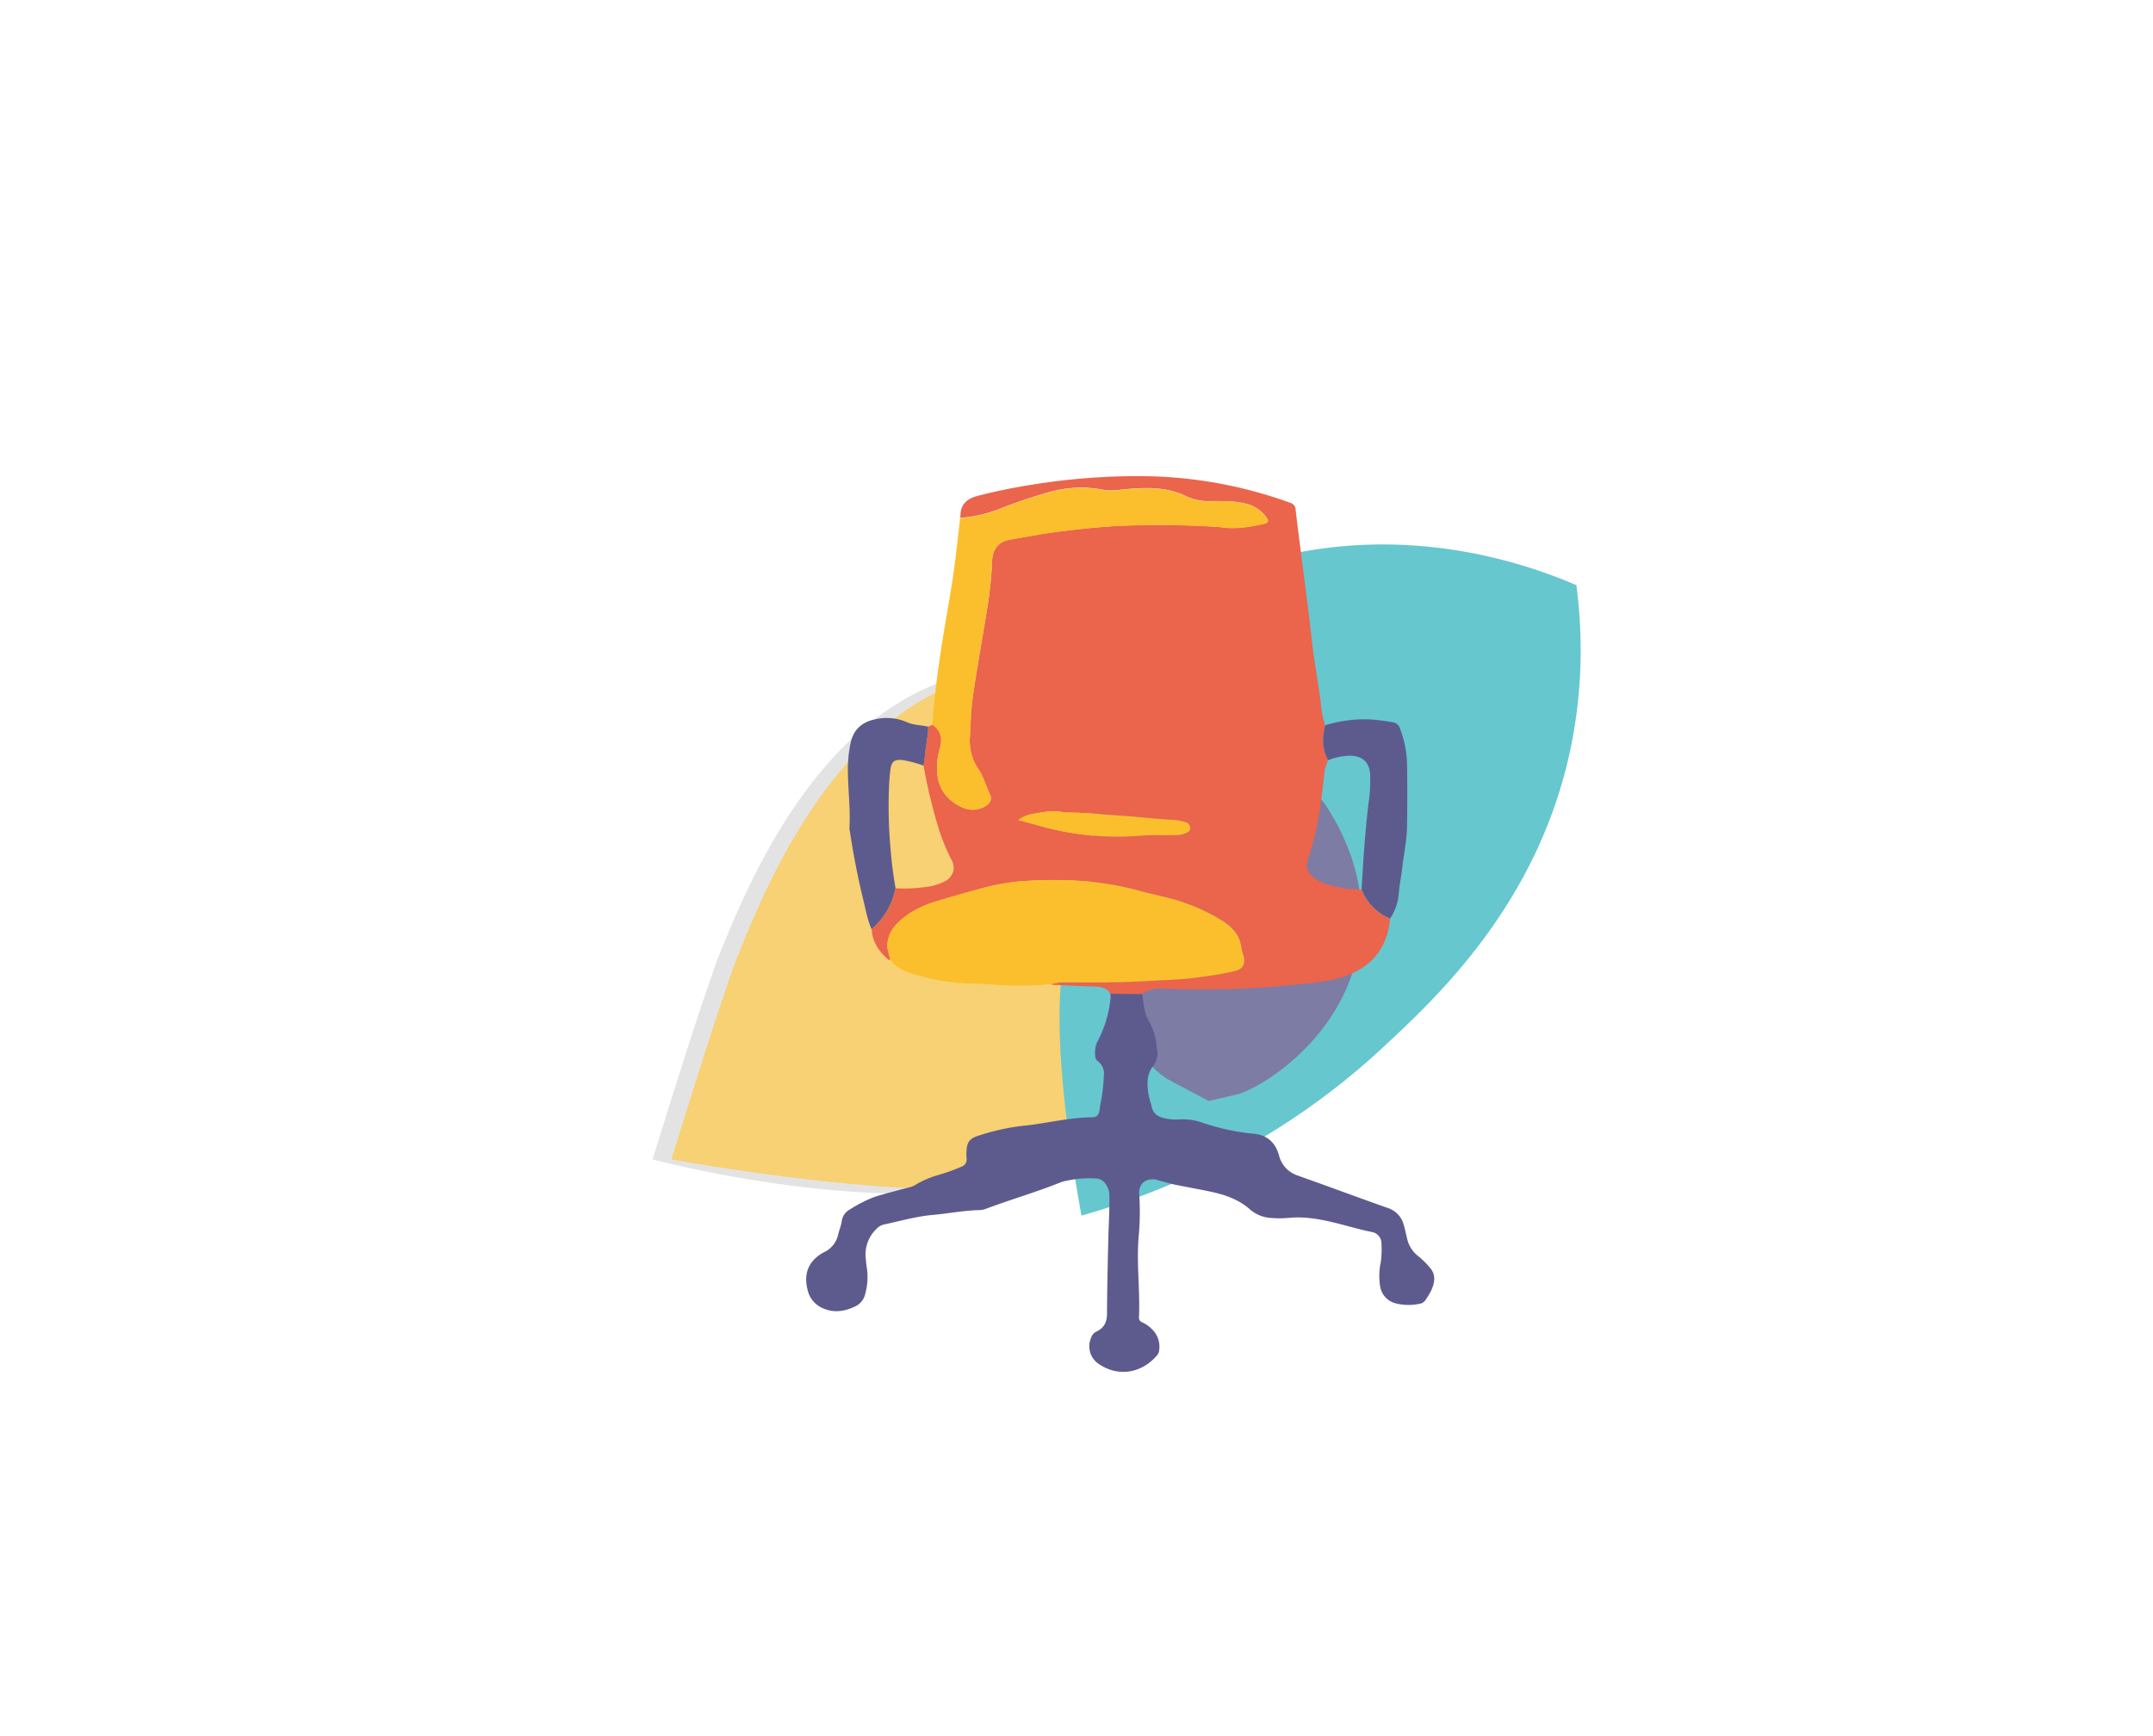
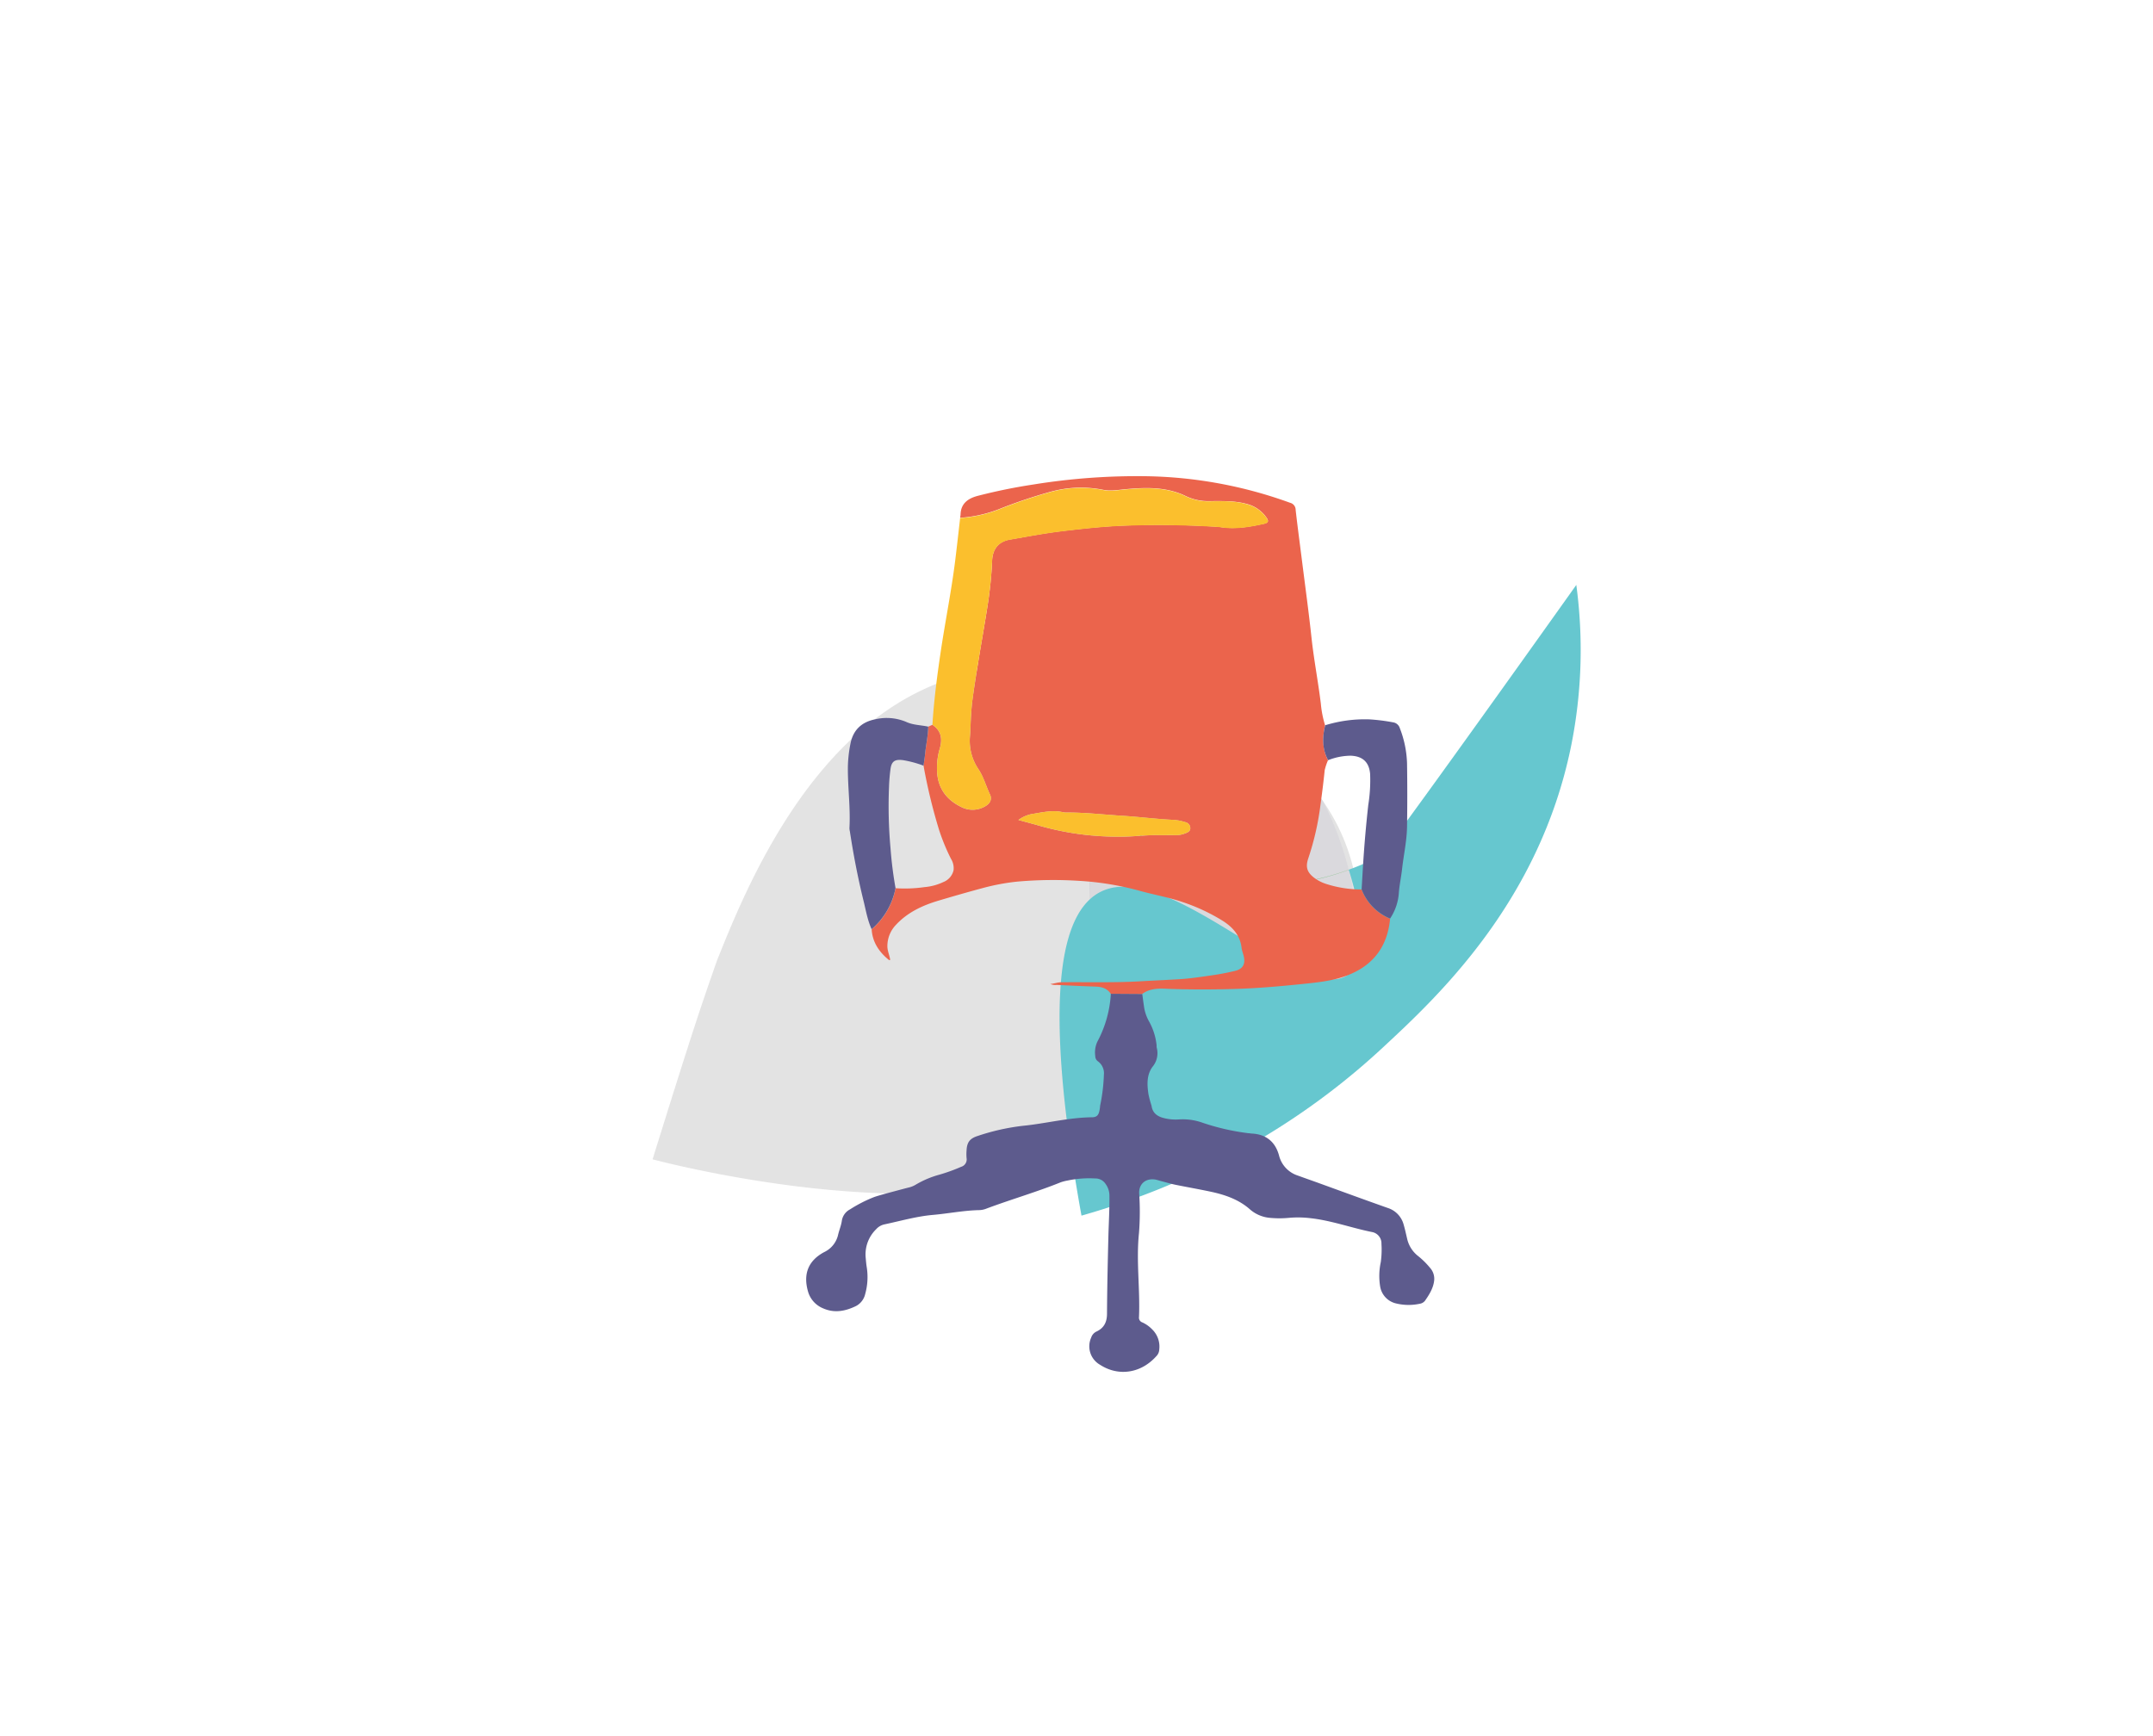
<svg xmlns="http://www.w3.org/2000/svg" id="Calque_1" data-name="Calque 1" viewBox="0 0 729.49 588.18">
  <defs>
    <style>.cls-1{opacity:0.8;}.cls-2{fill:#515151;}.cls-2,.cls-3,.cls-4{isolation:isolate;}.cls-2,.cls-3{opacity:0.2;}.cls-3{fill:#1a1831;}.cls-4,.cls-8{fill:#fbbf2d;}.cls-4{opacity:0.8;}.cls-5{fill:#40b9c3;}.cls-6{fill:#5d5b8d;}.cls-7{fill:#eb644c;}</style>
  </defs>
  <g class="cls-1">
    <path class="cls-2" d="M409.57,373.09a68.37,68.37,0,0,1-7,1.36c-14,9.32-34.42,21.65-61.41,27.05q-4,.79-8.05,1.35c-49.48,6.84-112-10-112-10,8.77-28.22,14.18-45.18,17.54-55S243,325.31,243,325.31c9.51-23.68,31.59-79,77.79-94.89a96.67,96.67,0,0,1,34-4.76,129.42,129.42,0,0,1,41.1,8.2,72.74,72.74,0,0,0-14.66,17.06,70.2,70.2,0,0,0-8.37,19.54l0,0c-10.91,38.58,3.12,88.35,32.66,101.15A37.55,37.55,0,0,0,409.57,373.09Z" />
    <path class="cls-3" d="M457,294.72c-11.9,4.36-24,6-35.93,4.06-17.7-2.93-34.27-13.21-48.26-28.32a70.2,70.2,0,0,1,8.37-19.54,72.74,72.74,0,0,1,14.66-17.06,117.73,117.73,0,0,1,35.61,20.54,69.5,69.5,0,0,1,16.74,16.93A106.64,106.64,0,0,1,457,294.72Z" />
    <path class="cls-3" d="M457.21,330c-7.13,21.4-25.31,37.6-47.64,43.09a37.55,37.55,0,0,1-4.11-1.53c-29.54-12.8-43.57-62.57-32.66-101.15l0,0c0,.05,0,.1,0,.15,14,15.14,30.59,25.63,48.3,28.37,11.9,1.85,24,.19,35.94-4.22A72.31,72.31,0,0,1,457.21,330Z" />
    <path class="cls-2" d="M457.21,330a72.31,72.31,0,0,0-.17-35.24c-11.92,4.41-24,6.07-35.94,4.22-17.71-2.74-34.31-13.23-48.3-28.37,0-.05,0-.1,0-.15,14,15.11,30.56,25.39,48.26,28.32,11.91,1.9,24,.3,35.93-4.06a106.64,106.64,0,0,0-8.81-23.39,68.34,68.34,0,0,1,10.33,22.82s0,0,0,0A64.66,64.66,0,0,1,457.21,330Z" />
-     <path class="cls-4" d="M457.21,330c-5.15,19.88-19,34.43-35.32,45C392,394.48,354,400.48,347.55,401.5a129,129,0,0,1-14.48,1.35c-41.95,1.8-105.57-10-105.57-10,4.39-14.11,7.93-25.4,10.8-34.4s5.07-15.68,6.75-20.58c3.22-9.8,4.38-12.58,4.38-12.58,9.51-23.68,31.59-79,77.8-94.89a93.6,93.6,0,0,1,27.54-4.76,125.86,125.86,0,0,1,43,6.61C413,237.29,427,245,437.92,254.4a134.62,134.62,0,0,1,10.3,16.93,69.5,69.5,0,0,0-16.74-16.93,117.73,117.73,0,0,0-35.61-20.54,72.74,72.74,0,0,0-14.66,17.06,70.2,70.2,0,0,0-8.37,19.54l0,0c-10.91,38.58,3.12,88.35,32.66,101.15a37.55,37.55,0,0,0,4.11,1.53C431.9,367.6,450.08,351.4,457.21,330Z" />
    <path class="cls-4" d="M457,294.76c-11.92,4.41-24,6.07-35.94,4.22-17.71-2.74-34.31-13.23-48.3-28.37,0-.05,0-.1,0-.15,14,15.11,30.56,25.39,48.26,28.32,11.91,1.9,24,.3,35.93-4.06Z" />
    <path class="cls-5" d="M534.09,198.21a164.65,164.65,0,0,1-1.83,54.94c-10.87,52.76-45.34,84.76-63.83,101.92-37.16,34.5-77.11,49.8-102,56.86-13.54-75.17-6.9-103.19,6.65-109.81,23.33-11.4,68.74,40,84.1,27.88,6.87-5.43,4.3-20.64-.17-35.24-11.92,4.41-24,6.07-35.94,4.22-17.71-2.74-34.31-13.23-48.3-28.37,0-.05,0-.1,0-.15,14,15.11,30.56,25.39,48.26,28.32,11.91,1.9,24,.3,35.93-4.06.51-.18,1-.37,1.52-.57,2-.76,3.94-1.59,5.89-2.5l1.42-.68c.58-.27,1.16-.55,1.73-.85l.3-.15C468.67,289.58,496.49,251.06,534.09,198.21Z" />
-     <path class="cls-5" d="M421.1,298.78c11.91,1.9,24,.3,35.93-4.06a106.64,106.64,0,0,0-8.81-23.39,69.5,69.5,0,0,0-16.74-16.93,117.73,117.73,0,0,0-35.61-20.54c-36.41,10.7-44.69,9.48-46,6.72-3.55-7.63,38.61-43.39,89.77-53.32,42.87-8.32,78.44,4.15,94.43,11,0,0,.41,11.47-.41,27.53-.42.65-.84,1.3-1.27,1.95-17.83,27.07-40.51,49.95-64.52,62.28l-.3.15-1.73.85-1.42.68q-2.93,1.38-5.88,2.53l-1.52.58c-5.56,2.07-35.3,7.2-35.94,4.22A.66.66,0,0,1,421.1,298.78Z" />
    <path class="cls-5" d="M414.15,297.5c-15.09-4.11-29.2-13.75-41.35-26.89,0-.05,0-.1,0-.15,14,15.11,30.56,25.39,48.26,28.32" />
-     <path class="cls-6" d="M460.41,321.07c-5.57,31.79-34.44,48.13-41.17,49.75l-9.67,2.27h0l-13.23-7C385,360,372.73,336,369.9,311.25c-3.85-33.68,10.76-60.12,16.74-66.95l9.23-10.44h0s26.33,10.71,41.38,24.59C439.79,260.79,466.51,286.25,460.41,321.07Z" />
  </g>
  <path class="cls-6" d="M372.75,374.66a59.71,59.71,0,0,0,1.27-10.4,5,5,0,0,0-2-4.61,2.17,2.17,0,0,1-.92-1.81,8.65,8.65,0,0,1,.73-4.89,38.83,38.83,0,0,0,4.55-16.21l10.65.07c.18,1.35.35,2.69.55,4a14.31,14.31,0,0,0,1.8,5.4,21.13,21.13,0,0,1,2.47,7.67c.07.39,0,.81.09,1.19a7.17,7.17,0,0,1-1.45,6.44c-2,2.73-1.85,6-1.37,9.24a34.4,34.4,0,0,0,1.05,3.92c.32,2.51,2,3.68,4.26,4.22a16.1,16.1,0,0,0,5,.44,20,20,0,0,1,8,1.11A77.93,77.93,0,0,0,423,384c.39,0,.79.1,1.19.12,4.82.26,7.89,2.79,9.16,7.36a9.58,9.58,0,0,0,6.38,6.87c2.09.76,4.2,1.5,6.3,2.25,8.08,2.93,16.14,5.89,24.24,8.75A8.1,8.1,0,0,1,475.6,415c.45,1.53.78,3.09,1.15,4.65a10.3,10.3,0,0,0,3.54,5.81,27.29,27.29,0,0,1,4.27,4.19,5.55,5.55,0,0,1,1.38,4.2c-.28,2.64-1.65,4.81-3.11,6.91A2.81,2.81,0,0,1,481,441.8a18,18,0,0,1-8.07-.14,7.06,7.06,0,0,1-5.32-5.86,22.07,22.07,0,0,1,.23-8.1,30.72,30.72,0,0,0,.23-6.21,3.89,3.89,0,0,0-3.18-4c-7-1.4-13.82-3.94-21-4.71a35.07,35.07,0,0,0-7.17-.1,33.9,33.9,0,0,1-6.45,0,11.83,11.83,0,0,1-6.9-3c-3.71-3.23-8.25-4.8-13-5.83-4-.86-8-1.55-12-2.36-1.64-.34-3.25-.82-4.87-1.24-.7-.18-1.38-.43-2.08-.55-3.2-.51-5.58,1.46-5.44,4.69a92.32,92.32,0,0,1-.06,13.41c-1,9.51.41,19,0,28.49a1.68,1.68,0,0,0,1.16,1.83,10.94,10.94,0,0,1,3.3,2.35,8.11,8.11,0,0,1,2.41,6.76,3.42,3.42,0,0,1-.71,2c-5.25,6.16-13.07,7.33-19.37,3.23a7.19,7.19,0,0,1-3-9.18,3.42,3.42,0,0,1,1.82-2.08c2.48-1.16,3.53-3.13,3.55-5.95.05-8.78.25-17.56.47-26.33.12-4.63.41-9.25.35-13.89a6.66,6.66,0,0,0-1.26-3.78,4.11,4.11,0,0,0-3.61-1.92,35.66,35.66,0,0,0-9.28.7,16.08,16.08,0,0,0-2.32.59c-8.29,3.35-16.9,5.81-25.26,8.95a7.08,7.08,0,0,1-2.33.49c-5.28.1-10.47,1.16-15.72,1.62-5.59.49-11,2.06-16.43,3.21a5.18,5.18,0,0,0-2.84,1.66,11.88,11.88,0,0,0-3.56,9.33c.11,1.19.19,2.39.39,3.57a21.34,21.34,0,0,1-.52,9,6.15,6.15,0,0,1-3.1,4.1c-3.55,1.73-7.24,2.5-11.06.84a8.76,8.76,0,0,1-5.24-5.81c-1.67-5.91.11-10.43,5.53-13.31a8.57,8.57,0,0,0,4.7-5.94c.37-1.55,1-3,1.24-4.62a5.24,5.24,0,0,1,2.79-3.91,46.28,46.28,0,0,1,8.3-4.22c1.26-.42,2.56-.76,3.84-1.13,2.51-.67,5-1.35,7.52-2a8.17,8.17,0,0,0,2.45-.93,32.36,32.36,0,0,1,8.12-3.46,59.72,59.72,0,0,0,7.42-2.68,2.6,2.6,0,0,0,1.83-2.94,15.39,15.39,0,0,1,0-2.63c.13-2.82,1.18-4.07,3.86-4.91a74.87,74.87,0,0,1,15.14-3.4c7.84-.77,15.53-2.81,23.46-2.9,1.6,0,2.26-.68,2.57-2.3A13.11,13.11,0,0,0,372.75,374.66Z" />
  <path class="cls-7" d="M387,336.81l-10.65-.07c-1.23-1.81-3-2.35-5.13-2.42-4.42-.15-8.84-.36-13.26-.57a4.38,4.38,0,0,1-2.09-.31c1.26-.11,2.46-.57,3.76-.59,8.94-.09,17.88.19,26.82-.33,4.3-.25,8.61-.43,12.9-.69,4-.23,7.91-.85,11.84-1.42,2.44-.35,4.86-.84,7.26-1.41,2.6-.63,3.54-2.21,3-4.8-.21-1-.65-2-.77-3-.49-4.29-3.05-7.07-6.5-9.24a64.15,64.15,0,0,0-13.65-6.34c-4.53-1.54-9.25-2.37-13.86-3.62a98.53,98.53,0,0,0-20.9-3.51,137.75,137.75,0,0,0-21.3.27,74.71,74.71,0,0,0-11.24,2.1c-5.08,1.36-10.13,2.81-15.17,4.31-5.5,1.63-10.6,4-14.57,8.31a10.38,10.38,0,0,0-2.82,6.91c-.07,1.75.74,3.25.95,4.9-.15,0-.36.09-.44,0-3.31-2.69-5.57-6-5.84-10.38a24.44,24.44,0,0,0,8.1-13.93,47.06,47.06,0,0,0,9.78-.37,18.62,18.62,0,0,0,6.43-1.73,5.62,5.62,0,0,0,3.44-4,6,6,0,0,0-.89-3.89,70,70,0,0,1-4-9.71,185.7,185.7,0,0,1-5.28-21.81c.18-1.34.41-2.67.53-4,.3-3.08,1-6.12,1.06-9.23l1.41-.63c3.07,2.05,3.46,4.86,2.46,8.18a23.1,23.1,0,0,0-.9,7.08c.11,5.87,2.95,10,8.1,12.53a8.36,8.36,0,0,0,8.46-.32c1.48-.9,2.13-2.31,1.39-3.86-1.34-2.81-2.12-5.85-3.86-8.49a17.16,17.16,0,0,1-2.94-11.12c.22-2.47.22-4.93.39-7.4.12-1.9.29-3.81.55-5.69q.84-5.91,1.81-11.78c1-6.35,2.17-12.69,3.15-19A134.74,134.74,0,0,0,336.15,190c.14-3.91,2.15-6.49,6-7.17,5.8-1,11.59-2.12,17.42-2.83,7-.85,14.09-1.63,21.15-1.91a317.92,317.92,0,0,1,32.08.42,3.91,3.91,0,0,1,.48.05c5.05.85,10,0,14.9-1.07,1.63-.37,1.81-.92.79-2.3a11.6,11.6,0,0,0-6.39-4.39c-4.14-1.16-8.37-1-12.59-1a17.54,17.54,0,0,1-8.12-1.66c-6.6-3.23-13.56-3-20.62-2.36-2.5.23-5,.71-7.58.17a38.7,38.7,0,0,0-17.93.75,170.09,170.09,0,0,0-17.43,5.9,44.55,44.55,0,0,1-13,2.86c.05-.39.13-.78.15-1.18.13-3.78,2.67-5.43,5.84-6.26A186.76,186.76,0,0,1,350,164.2a220.48,220.48,0,0,1,38.4-2.83,149.32,149.32,0,0,1,48.71,9A2.47,2.47,0,0,1,439,172.8c.67,5.94,1.48,11.87,2.22,17.8,1.07,8.47,2.23,16.92,3.14,25.4.81,7.54,2.27,15,3.18,22.5a35.35,35.35,0,0,0,1.43,7.26c-.93,4.06-1,8,1,11.84a19.55,19.55,0,0,0-1.13,3.39q-.6,5.83-1.42,11.64a92.74,92.74,0,0,1-4.12,18.16c-1,2.95-.51,4.76,2,6.67a13.52,13.52,0,0,0,3.82,2,38.77,38.77,0,0,0,12.23,1.94,17.48,17.48,0,0,0,9.65,9.91c-.88,9.42-5.71,15.86-14.57,19.24-4.76,1.81-9.76,2.33-14.77,2.85-7.38.76-14.78,1.43-22.21,1.68-7.91.26-15.81.27-23.72,0C392.64,334.9,389.63,334.89,387,336.81Zm-41.92-58.95c2.84.78,5.21,1.4,7.56,2.08a96.92,96.92,0,0,0,27.59,3.57c4.31,0,8.58-.65,12.89-.49,1.75.06,3.51,0,5.27,0a8.62,8.62,0,0,0,3.26-.65c.83-.3,1.67-.68,1.66-1.78a2.09,2.09,0,0,0-1.73-2,16.57,16.57,0,0,0-3.73-.75c-6-.28-11.88-1.05-17.83-1.42-6.11-.39-12.21-1.09-18.35-1.08a6.18,6.18,0,0,1-1.43-.09c-3.36-.8-6.64-.06-9.93.49A11.15,11.15,0,0,0,345.07,277.86Z" />
-   <path class="cls-8" d="M301.61,325.29c-.21-1.65-1-3.15-.95-4.9a10.38,10.38,0,0,1,2.82-6.91c4-4.34,9.07-6.68,14.57-8.31,5-1.5,10.09-2.95,15.17-4.31a74.71,74.71,0,0,1,11.24-2.1,137.75,137.75,0,0,1,21.3-.27,98.53,98.53,0,0,1,20.9,3.51c4.61,1.25,9.33,2.08,13.86,3.62A64.15,64.15,0,0,1,414.17,312c3.45,2.17,6,5,6.5,9.24.12,1,.56,2,.77,3,.54,2.59-.4,4.17-3,4.8-2.4.57-4.82,1.06-7.26,1.41-3.93.57-7.88,1.19-11.84,1.42-4.29.26-8.6.44-12.9.69-8.94.52-17.88.24-26.82.33-1.3,0-2.5.48-3.76.59a114.14,114.14,0,0,1-19.39.12c-4-.3-8-.22-12-.56a73.69,73.69,0,0,1-17.25-3.74,15.08,15.08,0,0,1-4.65-2.88.9.9,0,0,0-.51-.67l0,0a.62.62,0,0,0-.5-.5Z" />
  <path class="cls-8" d="M325.32,175.54a44.55,44.55,0,0,0,13-2.86,170.09,170.09,0,0,1,17.43-5.9,38.7,38.7,0,0,1,17.93-.75c2.56.54,5.08.06,7.58-.17,7.06-.65,14-.87,20.62,2.36a17.54,17.54,0,0,0,8.12,1.66c4.22-.07,8.45-.21,12.59,1a11.6,11.6,0,0,1,6.39,4.39c1,1.38.84,1.93-.79,2.3-4.91,1.09-9.85,1.92-14.9,1.07a3.91,3.91,0,0,0-.48-.05,317.92,317.92,0,0,0-32.08-.42c-7.06.28-14.12,1.06-21.15,1.91-5.83.71-11.62,1.82-17.42,2.83-3.87.68-5.88,3.26-6,7.17a134.74,134.74,0,0,1-1.62,15.65c-1,6.36-2.12,12.7-3.15,19q-1,5.88-1.81,11.78c-.26,1.88-.43,3.79-.55,5.69-.17,2.47-.17,4.93-.39,7.4a17.16,17.16,0,0,0,2.94,11.12c1.74,2.64,2.52,5.68,3.86,8.49.74,1.55.09,3-1.39,3.86a8.36,8.36,0,0,1-8.46.32c-5.15-2.56-8-6.66-8.1-12.53a23.1,23.1,0,0,1,.9-7.08c1-3.32.61-6.13-2.46-8.18.5-8.2,1.56-16.33,2.76-24.45,1.53-10.32,3.61-20.55,4.92-30.91C324.22,185.35,324.75,180.44,325.32,175.54Z" />
  <path class="cls-6" d="M314.51,246.23c-.06,3.11-.76,6.15-1.06,9.23-.12,1.35-.35,2.68-.53,4a37,37,0,0,0-6.91-1.87c-2.92-.39-4,.42-4.33,3.35-.23,1.82-.39,3.66-.45,5.49a158.89,158.89,0,0,0,.5,21,133.31,133.31,0,0,0,1.7,13.51,24.44,24.44,0,0,1-8.1,13.93c-1.4-3.06-1.94-6.38-2.74-9.61-1.91-7.75-3.42-15.58-4.62-23.47a6,6,0,0,1-.16-1.18c.39-6.88-.58-13.72-.53-20.59a43.73,43.73,0,0,1,.89-8.07c.9-4.63,3.82-7.29,8.29-8.19a17.1,17.1,0,0,1,10.56.85C309.38,245.72,312,245.68,314.51,246.23Z" />
  <path class="cls-6" d="M471,311.26a17.48,17.48,0,0,1-9.65-9.91c.18-3,.35-6.05.54-9.07q.63-9.79,1.72-19.55a52.63,52.63,0,0,0,.62-10.49c-.34-4-2.55-6-6.54-6.16A21.11,21.11,0,0,0,450,257.6c-2.07-3.8-2-7.78-1-11.84a46,46,0,0,1,14.88-2,64.33,64.33,0,0,1,8.06,1,2.82,2.82,0,0,1,2.36,2,35.64,35.64,0,0,1,2.44,11.9c.11,7.1.11,14.21,0,21.31-.05,4.88-1.14,9.66-1.68,14.49-.31,2.77-.92,5.51-1.11,8.29A17.78,17.78,0,0,1,471,311.26Z" />
  <path class="cls-8" d="M345.07,277.86a11.15,11.15,0,0,1,5.23-2.13c3.29-.55,6.57-1.29,9.93-.49a6.18,6.18,0,0,0,1.43.09c6.14,0,12.24.69,18.35,1.08,5.95.37,11.87,1.14,17.83,1.42a16.57,16.57,0,0,1,3.73.75,2.09,2.09,0,0,1,1.73,2c0,1.1-.83,1.48-1.66,1.78a8.62,8.62,0,0,1-3.26.65c-1.76-.05-3.52,0-5.27,0-4.31-.16-8.58.47-12.89.49a96.92,96.92,0,0,1-27.59-3.57C350.28,279.26,347.91,278.64,345.07,277.86Z" />
</svg>